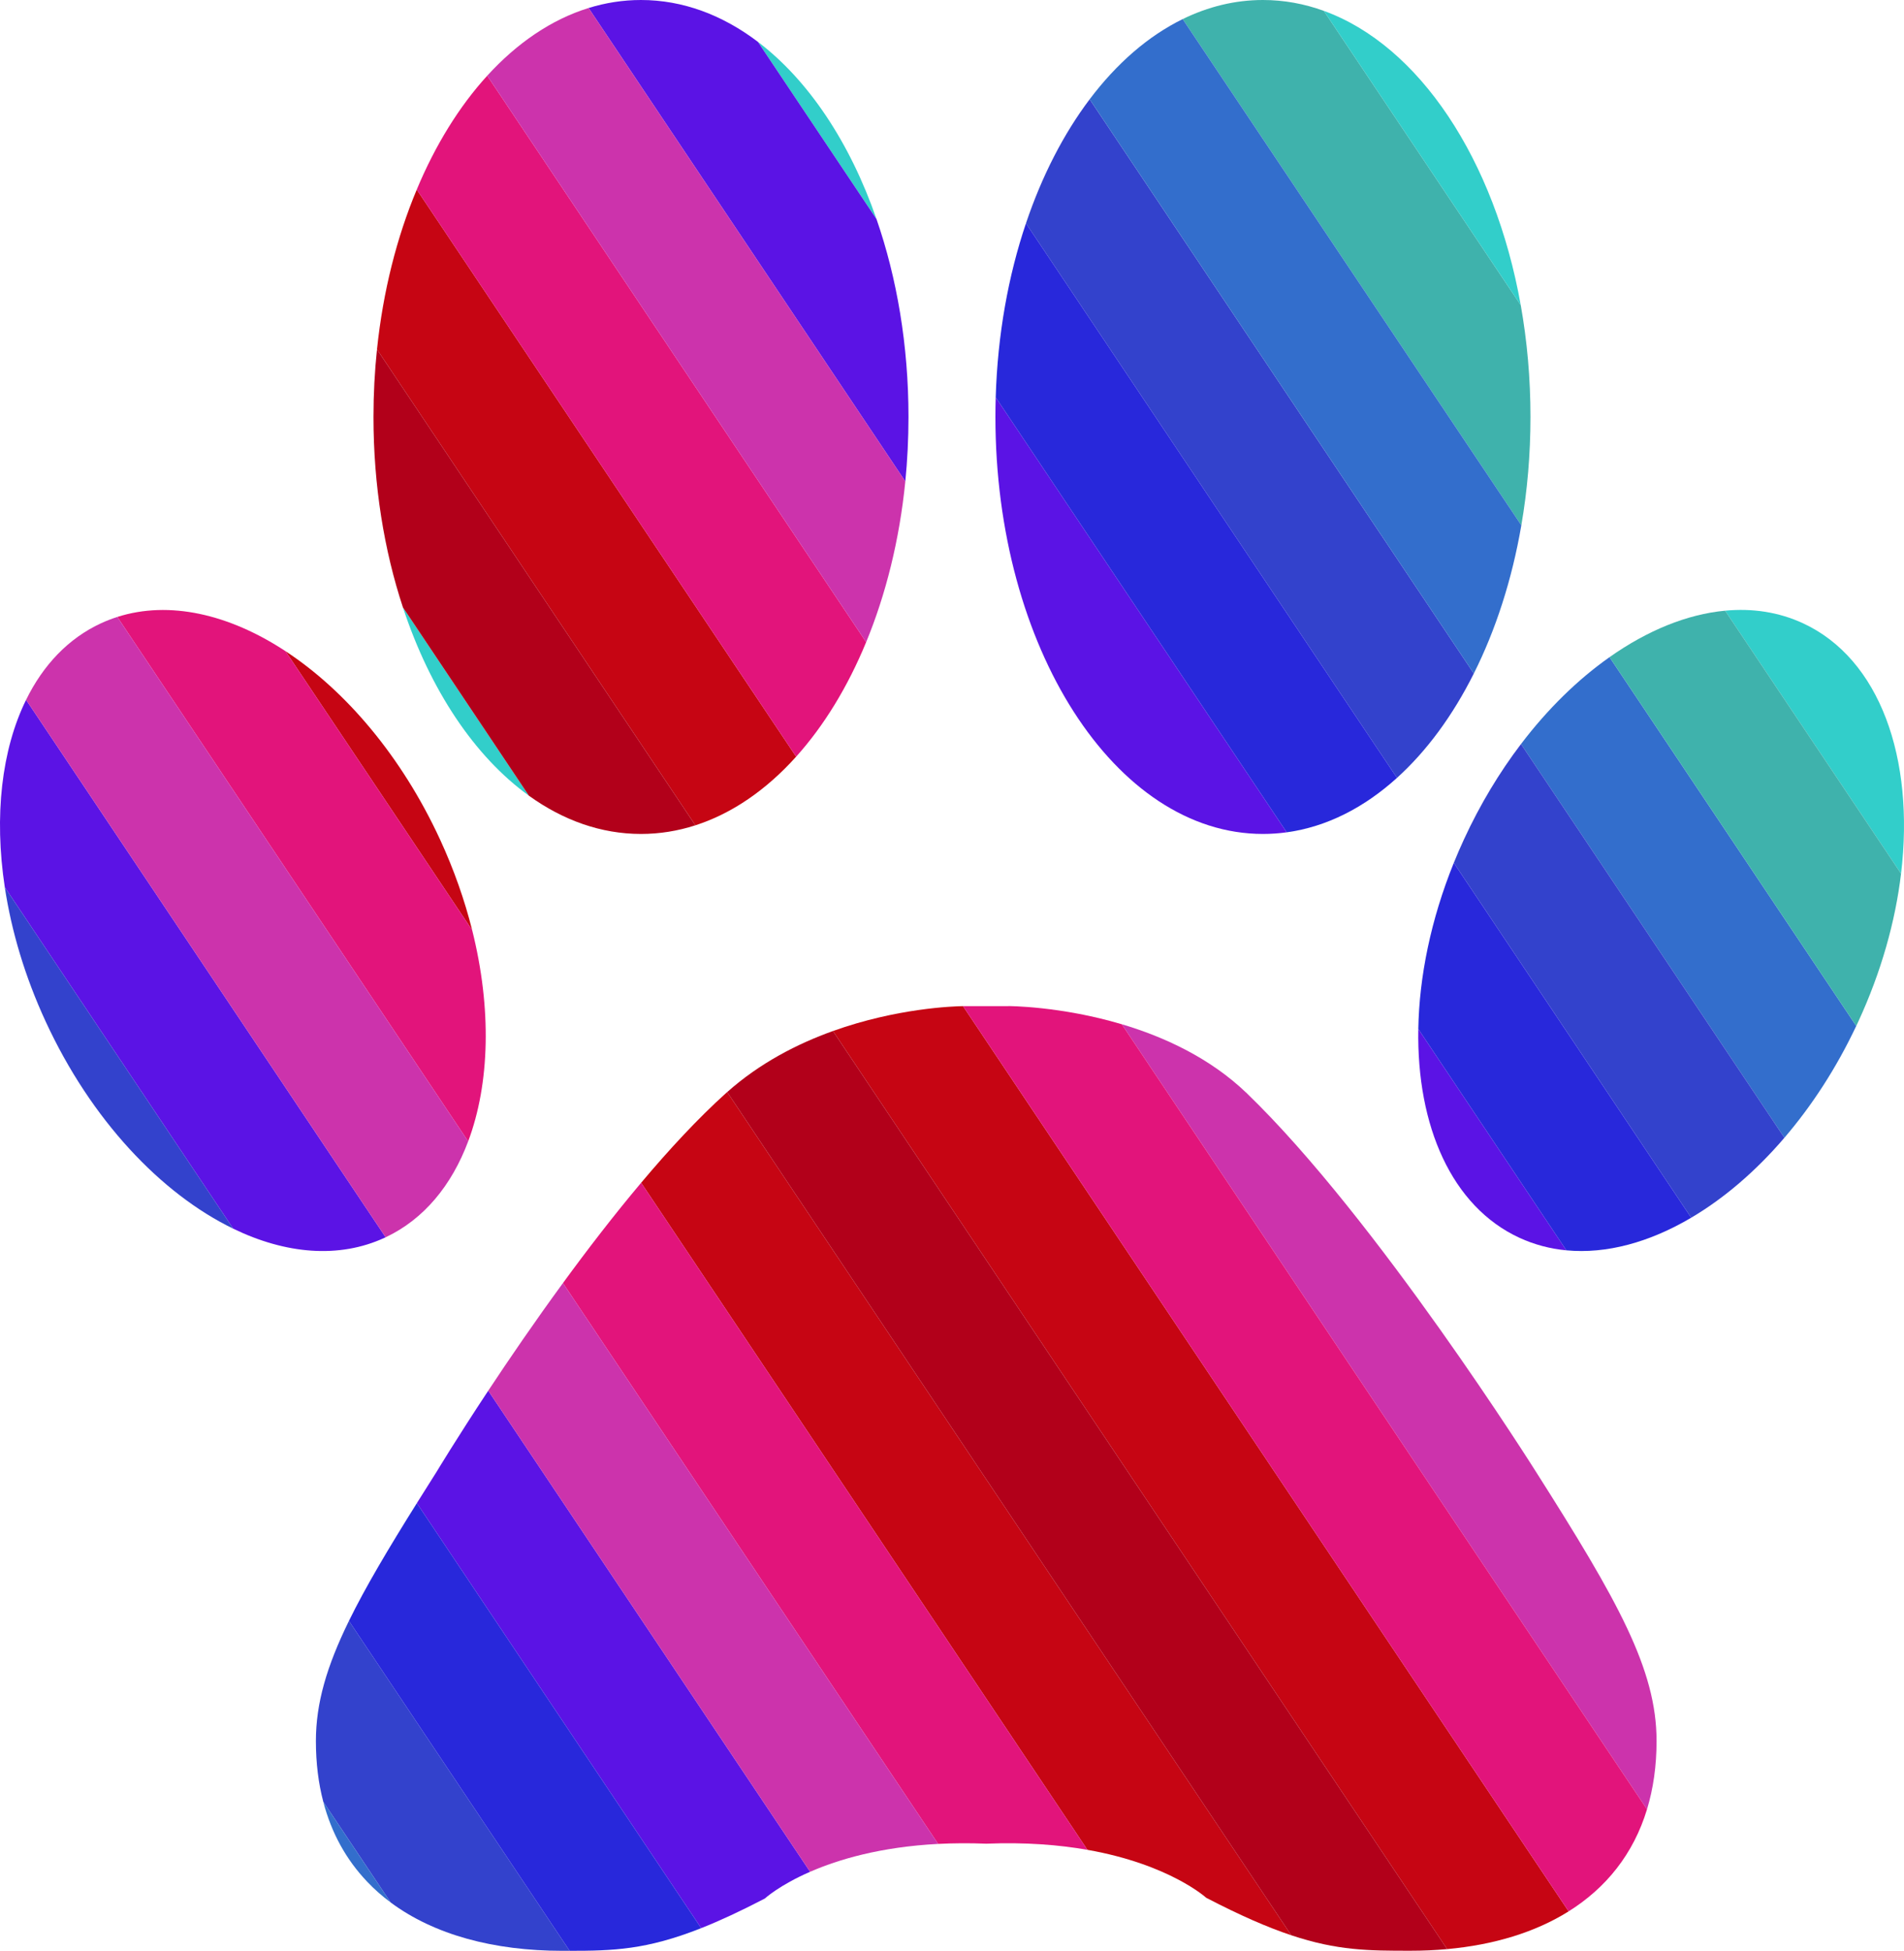
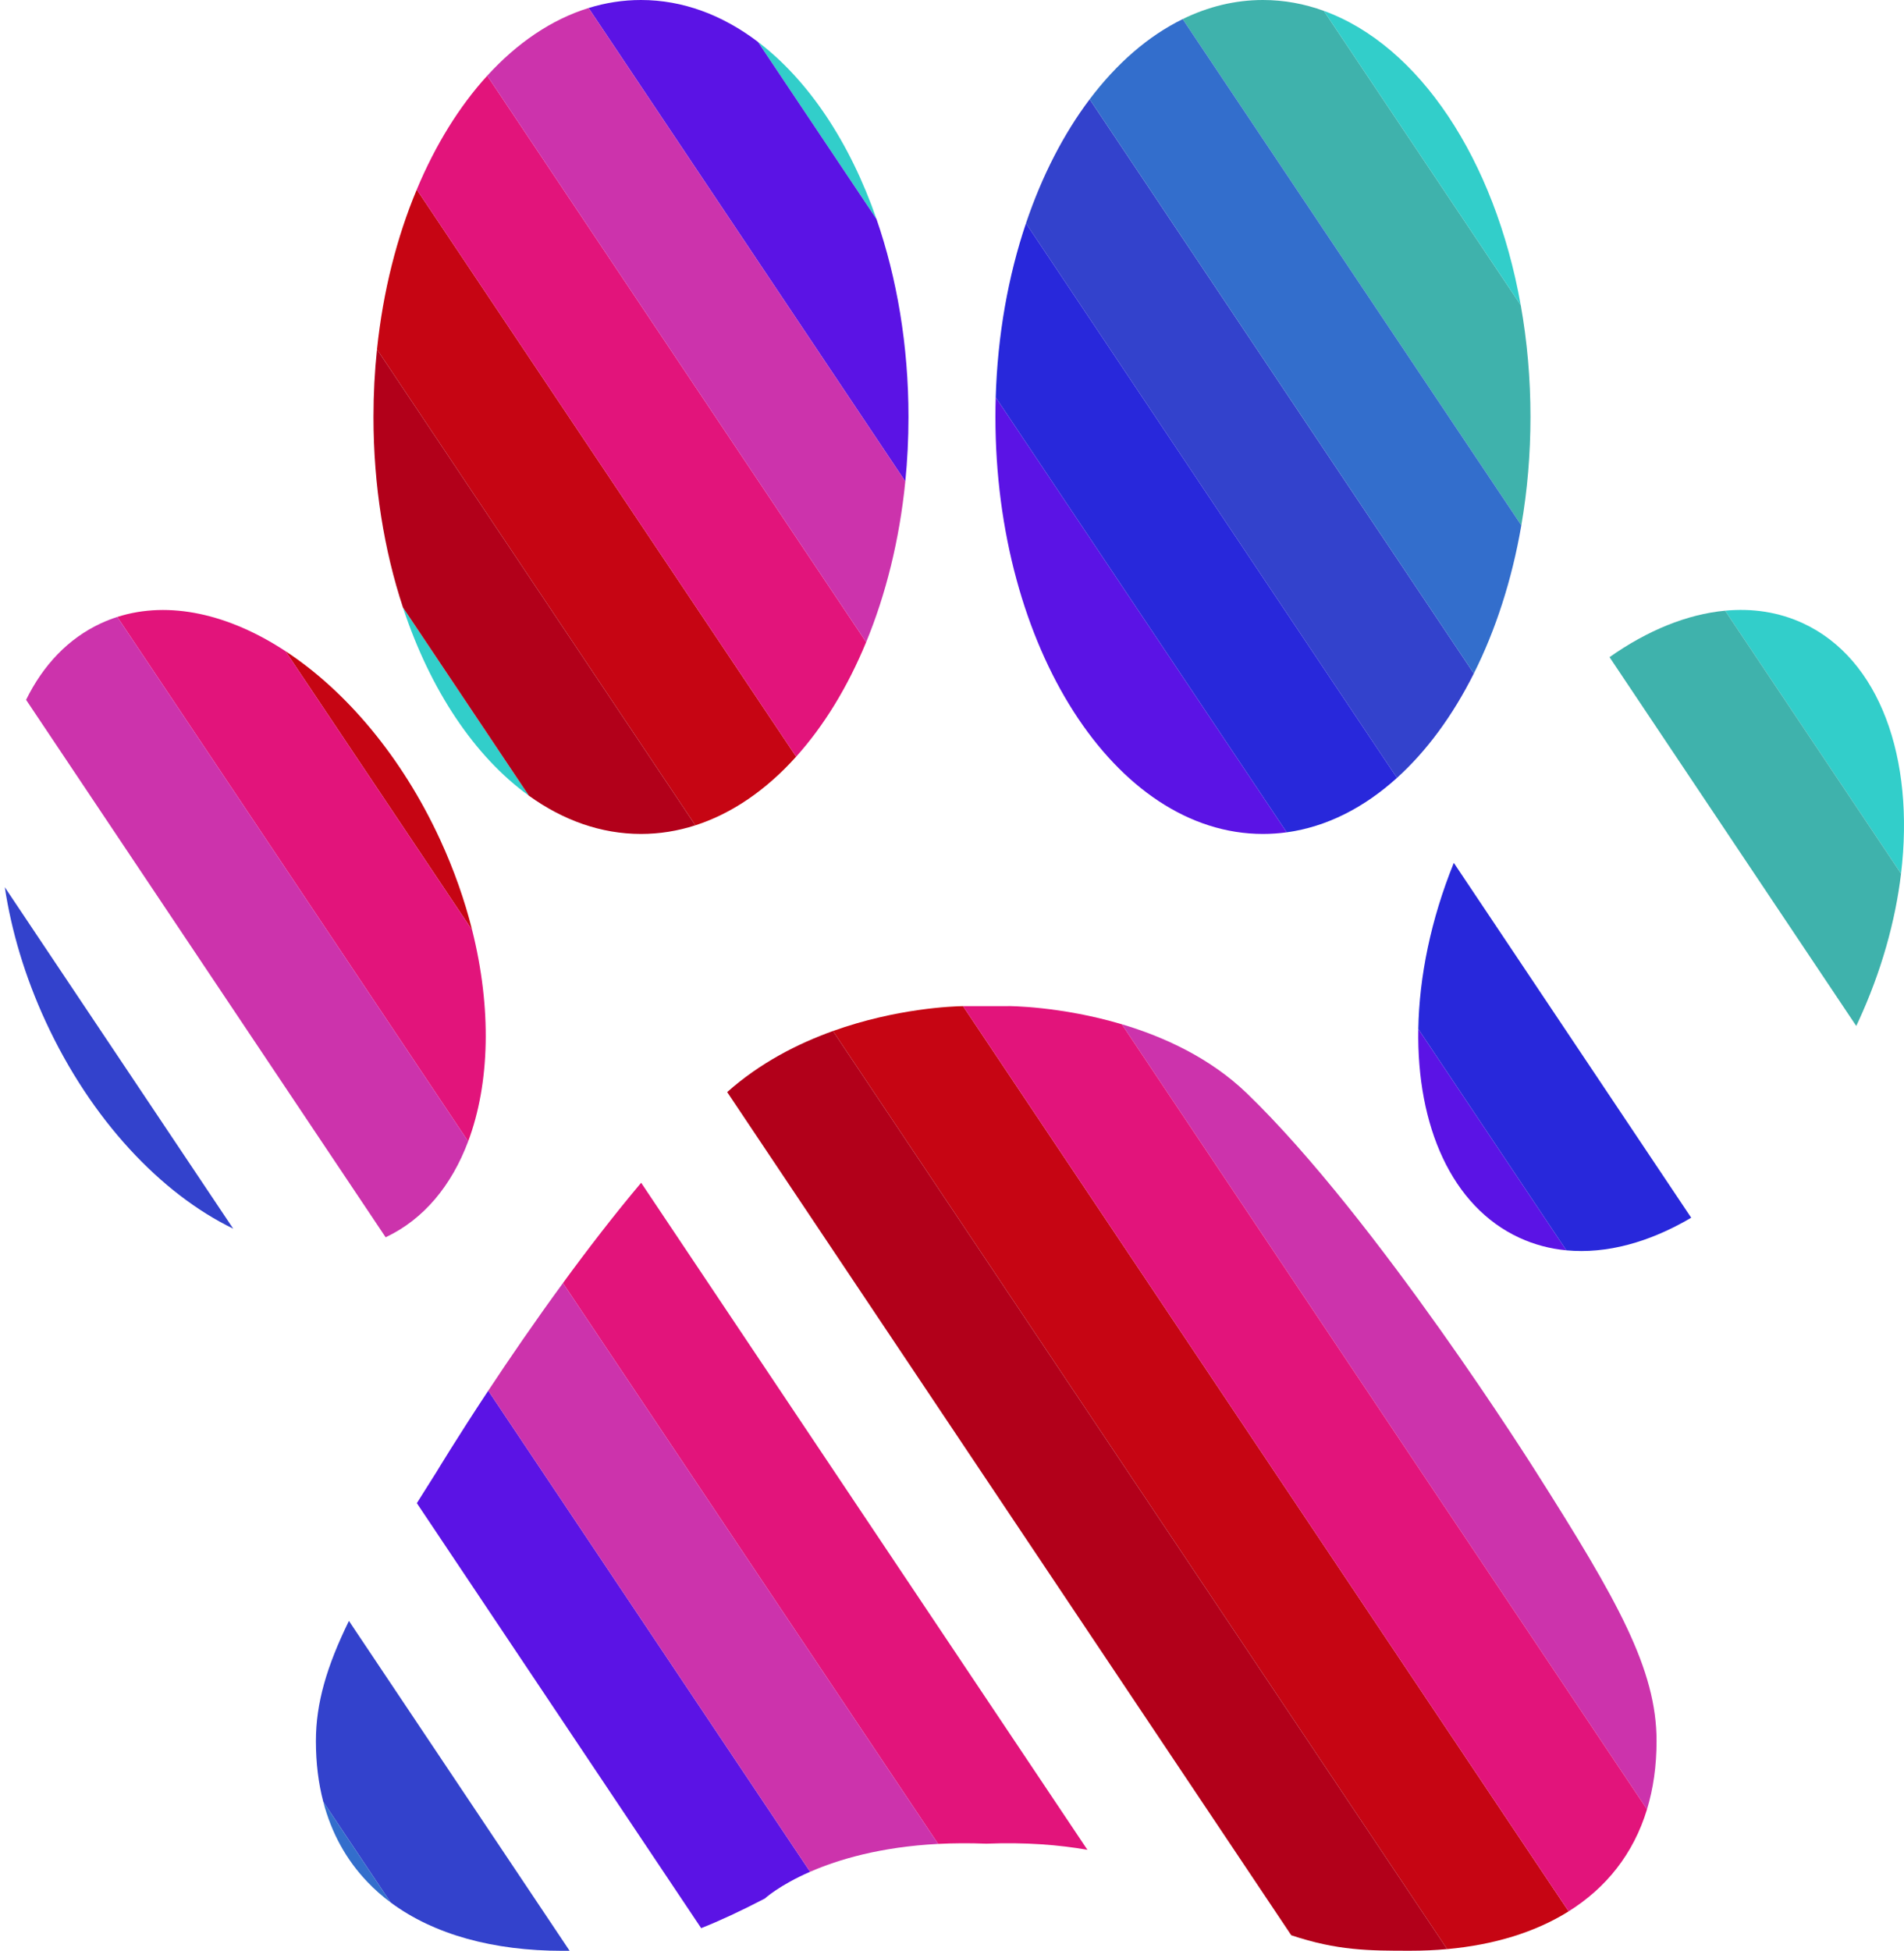
<svg xmlns="http://www.w3.org/2000/svg" viewBox="0 0 781.02 800" data-name="Capa 1" id="Capa_1">
  <defs>
    <style>
      .cls-1 {
        fill: #3342cc;
      }

      .cls-2 {
        fill: #b2001a;
      }

      .cls-3 {
        fill: #5b13e5;
      }

      .cls-4 {
        fill: #e2147b;
      }

      .cls-5 {
        fill: #32ceca;
      }

      .cls-6 {
        fill: #3fb2ac;
      }

      .cls-7 {
        fill: #2828db;
      }

      .cls-8 {
        fill: #cc33ac;
      }

      .cls-9 {
        fill: #336ecc;
      }

      .cls-10 {
        fill: #c60513;
      }
    </style>
  </defs>
  <g>
    <path d="M359.55,89.87l-48.66-72.71c20.7,15.69,37.75,41.23,48.66,72.71Z" class="cls-5" />
    <path d="M779.81,358.28l-72.17-107.85c11.15-1.05,21.95.55,31.89,5.14,31.6,14.58,45.95,55.43,40.28,102.71Z" class="cls-5" />
-     <path d="M761.43,420.73c-8.19,17.35-18.27,32.79-29.47,45.85l-108.05-161.46c11.02-14.49,23.4-26.54,36.32-35.63l101.2,151.24Z" class="cls-9" />
    <path d="M642.52,512.74c-6.67-.63-13.13-2.32-19.27-5.15-27.72-12.79-42.16-45.78-41.46-85.61l60.73,90.76Z" class="cls-3" />
    <path d="M679.52,713.94c0,10.28-1.36,19.63-3.92,28.04l-215.45-321.96c17.19,5.12,36.14,13.74,51.26,28.28,53.38,51.46,118.61,155.22,118.61,155.2,33.64,52.98,49.5,81.1,49.5,110.44Z" class="cls-8" />
    <path d="M643.44,783.83c-13.73,8.6-30.72,13.73-49.81,15.47l-251.94-376.5c26.08-9.35,49.37-10.14,53.33-10.2l248.42,371.23Z" class="cls-10" />
-     <path d="M529.67,793.62c-9.64-3.21-20.83-8.06-34.89-15.37,0,0-14.97-13.7-48.72-19.66l-183.06-273.56c11.52-13.69,23.33-26.42,34.77-36.73.17-.15.34-.31.52-.45l231.38,345.77Z" class="cls-10" />
    <path d="M326.57,310.31c-12.16,13.52-26.17,23.26-41.32,28.14l-130.61-195.18c2.49-23.86,8.16-46.06,16.31-65.52l155.62,232.56Z" class="cls-10" />
    <path d="M216.95,326.3c-22.26-16.03-40.49-43.34-51.67-77.22l51.67,77.22Z" class="cls-5" />
    <path d="M193.68,381.43l-76.55-114.38c24.62,16.15,47.62,43.09,63.38,77.22,5.71,12.38,10.09,24.87,13.17,37.16Z" class="cls-10" />
    <path d="M604.56,276.2c-8.62,17.22-19.33,31.79-31.52,42.8l-152.19-227.42c6.56-19.47,15.47-36.73,26.13-50.87l157.58,235.49Z" class="cls-1" />
    <path d="M527.81,341.32c-3.21.44-6.46.67-9.75.67-60.61,0-109.74-76.56-109.74-171,0-2.7.04-5.38.12-8.05l119.37,178.38Z" class="cls-3" />
    <path d="M192.04,468.06L48.12,253c21.32-6.82,45.88-1.15,69.01,14.05l76.55,114.38c8.06,32.16,7.25,62.92-1.64,86.63Z" class="cls-4" />
-     <path d="M158.19,507.39c-.14.07-.28.13-.42.2-18.78,8.66-40.64,6.66-62.09-3.72h-.02S1.97,363.84,1.97,363.84c-4.44-29.26-1.32-56.4,8.73-76.85l147.49,220.4Z" class="cls-3" />
    <path d="M233.66,800h-3.05c-27.99,0-52.51-6.55-70.38-19.84l-27.62-41.28c-1.99-7.58-3.03-15.88-3.03-24.91,0-15.49,4.43-30.63,13.55-49.26l90.53,135.29Z" class="cls-1" />
    <path d="M332.3,767.59c-12.71,5.54-18.57,10.97-18.57,10.97-10.03,5.22-18.57,9.16-26.11,12.15l-116.63-174.29c2.57-4.13,5.28-8.42,8.12-12.89,0,0,8.16-13.55,21.17-33.23l132.02,197.29Z" class="cls-3" />
    <path d="M446.06,758.59c-11.57-2.04-25.36-3.17-41.5-2.52-7.02-.28-13.6-.22-19.74.09l-153.9-229.99h0c10.04-13.75,20.93-27.9,32.08-41.14l183.06,273.56Z" class="cls-4" />
    <path d="M675.6,741.98c-5.56,18.34-16.83,32.26-32.16,41.85l-248.42-371.23c.39,0,.59,0,.59,0h17.91v-.02s21.42-.05,46.63,7.45l215.45,321.96Z" class="cls-4" />
    <path d="M593.63,799.3c-4.9.45-9.95.67-15.11.67-16.94,0-29.9-.02-48.85-6.35l-231.38-345.77c13.41-11.94,28.84-19.83,43.4-25.05l251.94,376.5Z" class="cls-2" />
    <path d="M285.25,338.45c-7.2,2.32-14.67,3.54-22.32,3.54-16.42,0-32-5.62-45.98-15.69l-51.67-77.22c-7.72-23.41-12.08-49.96-12.08-78.09,0-9.44.49-18.7,1.44-27.72l130.61,195.18Z" class="cls-2" />
    <path d="M355.3,263.33c-7.57,18.37-17.34,34.33-28.73,46.98L170.95,77.75c7.63-18.29,17.47-34.16,28.91-46.7l155.44,232.28Z" class="cls-4" />
    <path d="M372.66,170.99c0,8.99-.45,17.82-1.3,26.44L241.44,3.28c6.95-2.15,14.13-3.28,21.49-3.28,17.2,0,33.47,6.17,47.96,17.16l48.66,72.71c8.36,24.14,13.11,51.77,13.11,81.12Z" class="cls-3" />
-     <path d="M731.96,466.58c-11.79,13.77-24.83,24.89-38.23,32.79l-97.38-145.53c1.29-3.2,2.68-6.4,4.15-9.59,6.65-14.42,14.6-27.55,23.41-39.13l108.05,161.46Z" class="cls-1" />
    <path d="M779.81,358.28c-2.34,19.57-8.12,40.25-17.52,60.63-.28.61-.56,1.22-.86,1.82l-101.2-151.24c15.51-10.94,31.8-17.6,47.41-19.06l72.17,107.85Z" class="cls-6" />
    <path d="M627.8,170.99c0,15.37-1.3,30.26-3.75,44.43L485.14,7.83c10.39-5.09,21.45-7.83,32.92-7.83,8.59,0,16.96,1.54,24.98,4.46l80.77,120.69c2.6,14.59,3.99,29.96,3.99,45.84Z" class="cls-6" />
  </g>
  <path d="M160.23,780.16c-3.49-2.59-6.72-5.44-9.67-8.55l-.02-.03c-8.38-8.82-14.54-19.69-17.93-32.7l27.62,41.28Z" class="cls-9" />
  <path d="M192.04,468.06h0c-6.75,18.01-18.14,31.93-33.85,39.33L10.7,286.99c6.98-14.22,17.31-25.2,30.77-31.41,2.18-1,4.4-1.86,6.65-2.58l143.92,215.06Z" class="cls-8" />
  <path d="M95.66,503.86c-29.57-14.33-58.31-44.62-76.93-84.95-8.52-18.45-14.06-37.16-16.76-55.07l93.69,140.02Z" class="cls-1" />
-   <path d="M287.62,790.71c-22.53,8.92-36.13,9.28-53.96,9.29l-90.53-135.29c6.71-13.7,15.96-29.28,27.86-48.29l116.63,174.29Z" class="cls-7" />
  <path d="M384.82,756.16c-23.68,1.24-40.93,6.38-52.51,11.43h-.01l-132.02-197.29c8.46-12.8,18.98-28.19,30.64-44.13l153.9,229.99Z" class="cls-8" />
  <path d="M371.36,197.43c-2.39,23.98-7.98,46.31-16.06,65.9L199.86,31.05c12.25-13.43,26.35-23.06,41.58-27.77l129.92,194.15Z" class="cls-8" />
  <path d="M573.04,319c-13.51,12.22-28.85,20.08-45.23,22.32l-119.37-178.38c.76-25.67,5.16-49.86,12.41-71.36l152.19,227.42Z" class="cls-7" />
  <path d="M693.73,499.37c-17.1,10.09-34.78,14.94-51.21,13.37l-60.73-90.76c.37-21.42,5.13-44.83,14.56-68.14l97.38,145.53Z" class="cls-7" />
  <path d="M623.81,125.15L543.04,4.46c39.05,14.16,70.1,60.82,80.77,120.69Z" class="cls-5" />
  <path d="M624.05,215.42c-3.85,22.41-10.57,43.01-19.49,60.78L446.98,40.71c11.05-14.65,23.99-25.95,38.16-32.88l138.91,207.59Z" class="cls-9" />
</svg>